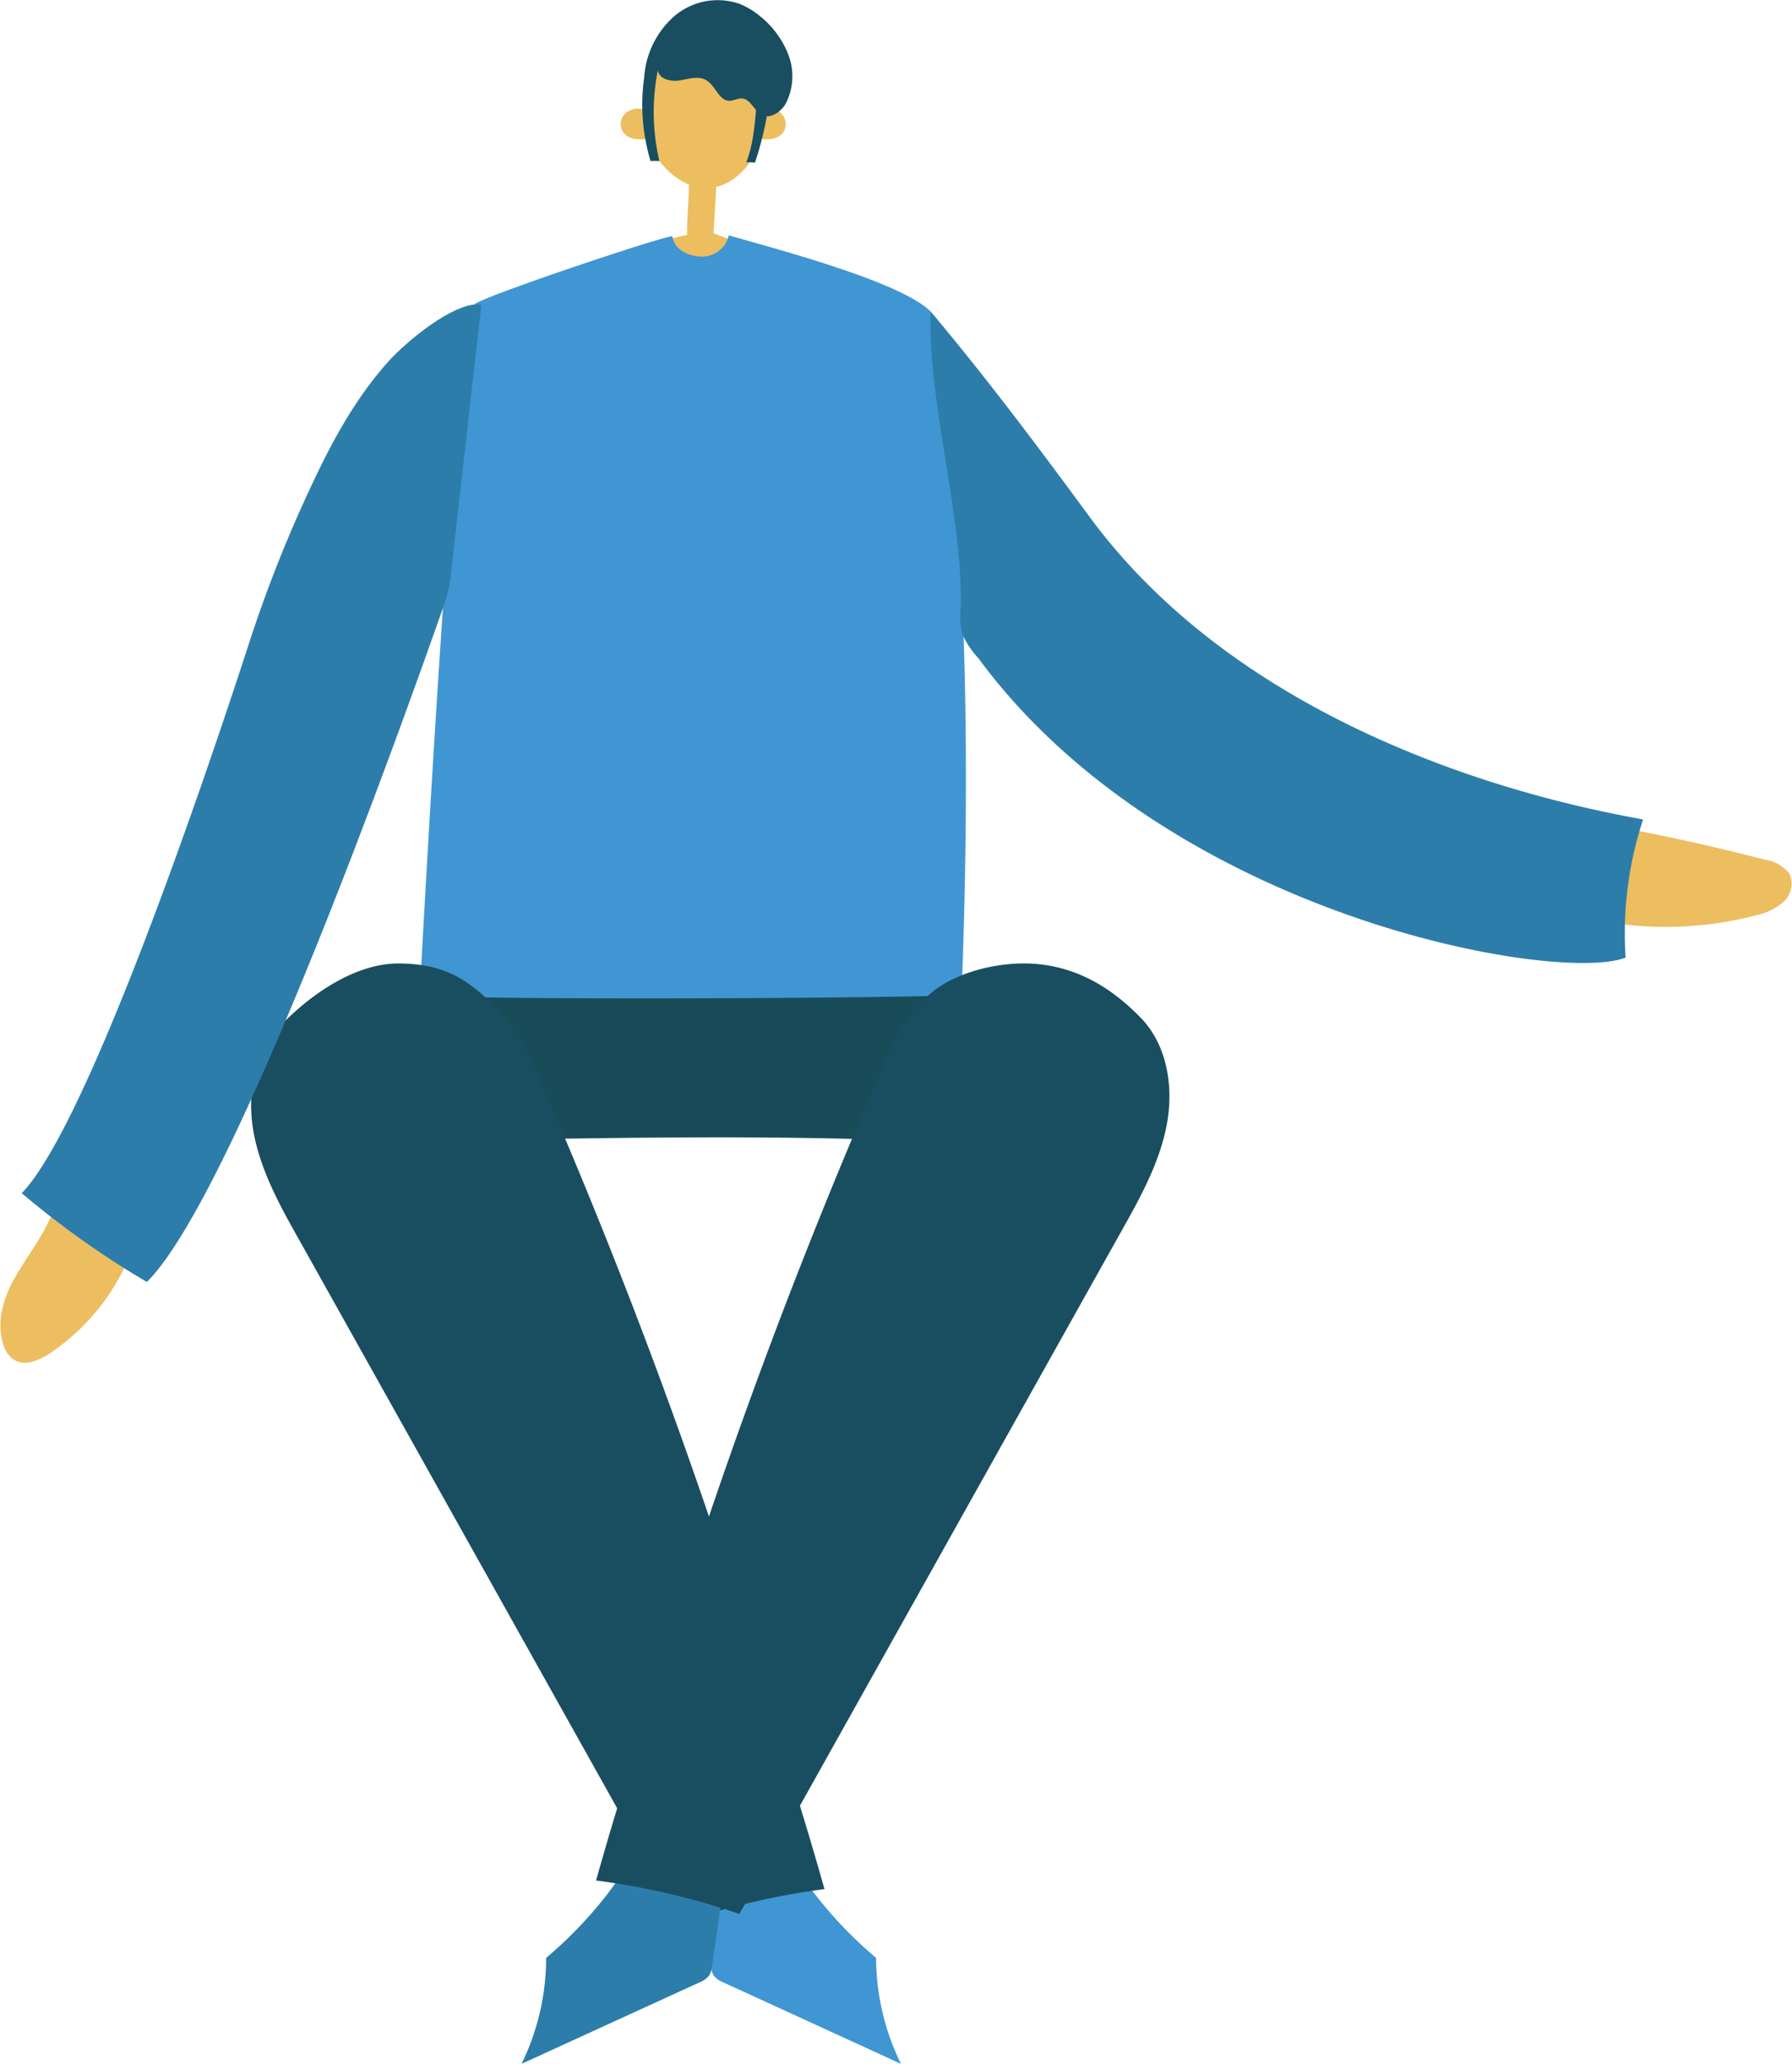
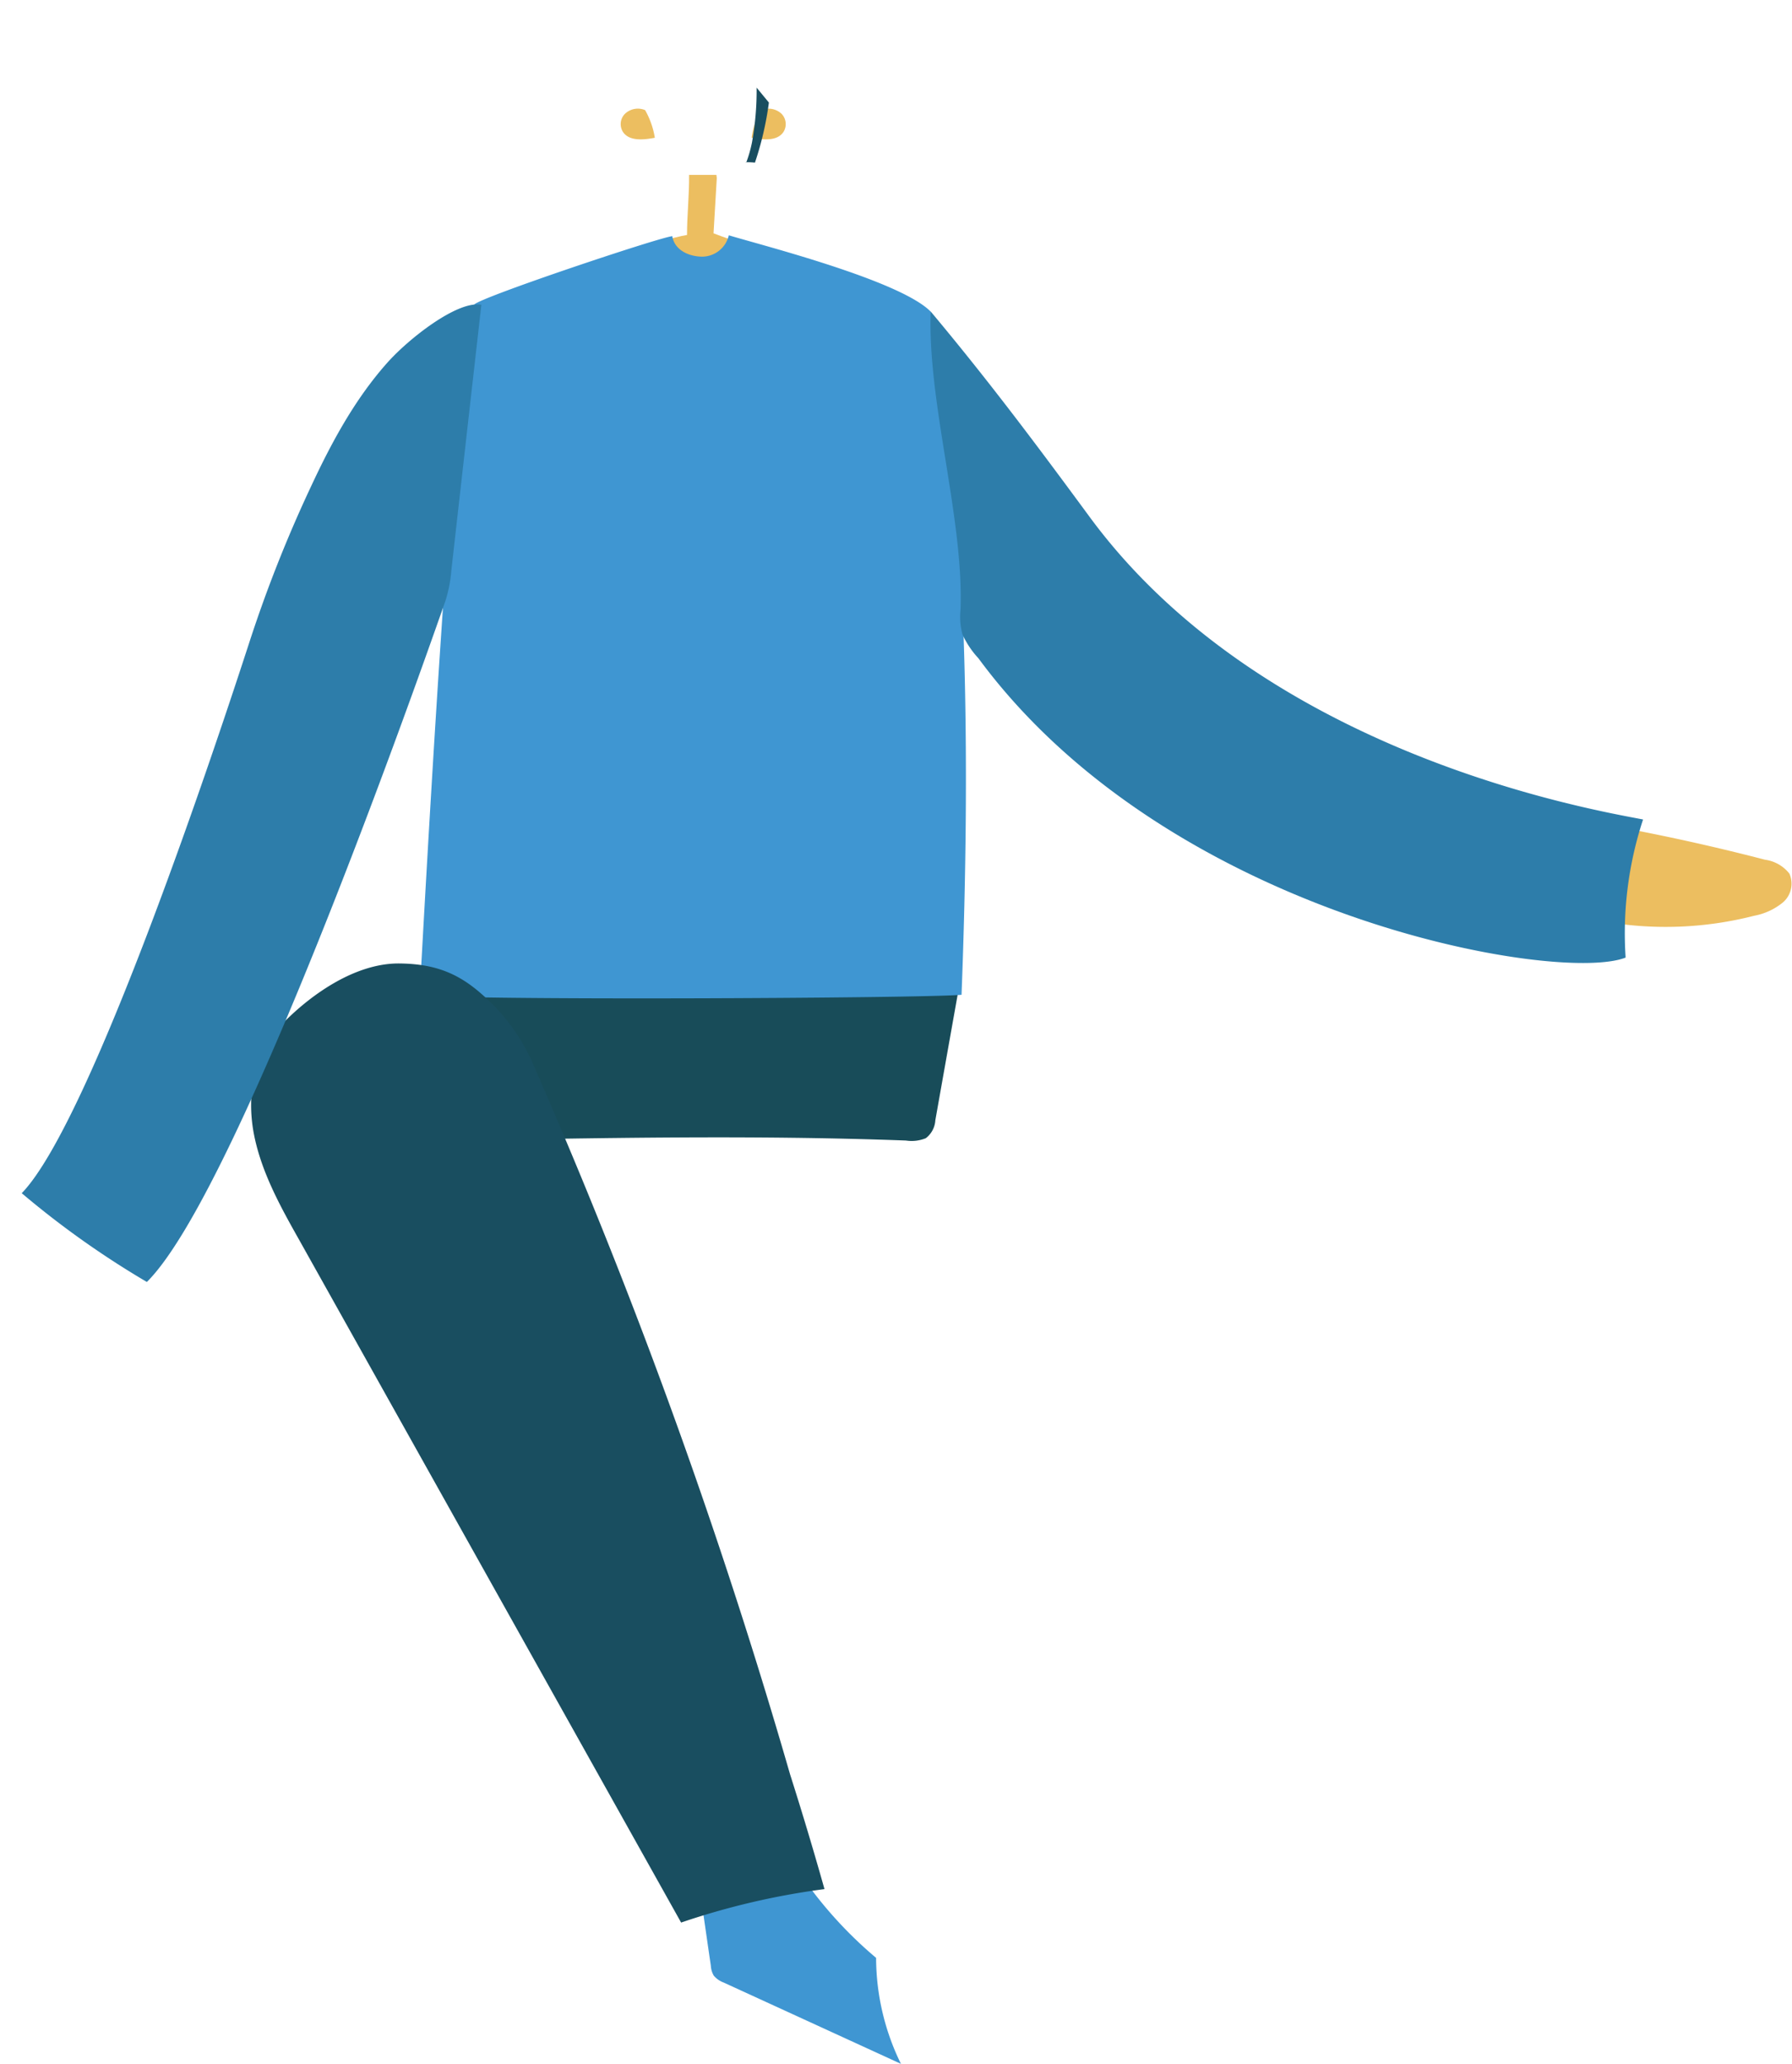
<svg xmlns="http://www.w3.org/2000/svg" viewBox="0 0 225 259">
  <defs>
    <style>
      .cls-1 {
        fill: #ecbe60;
      }

      .cls-2 {
        fill: #184c59;
      }

      .cls-3 {
        fill: #194e60;
      }

      .cls-4 {
        fill: #3f96d2;
      }

      .cls-5 {
        fill: #2d7daa;
      }
    </style>
  </defs>
  <g>
    <g>
      <g>
        <path class="cls-1" d="M201.43,103.47q10.17,1.82,20.18,4.42a4.7,4.7,0,0,1,3.06,1.74,3.1,3.1,0,0,1-.81,3.62,8,8,0,0,1-3.6,1.67,44.8,44.8,0,0,1-19.55.6,1.52,1.52,0,0,1-1.42-2,32.55,32.55,0,0,1,2.13-10.13Z" />
-         <path class="cls-1" d="M6,152.19c-.08-.2.29-.3.4-.13a.64.64,0,0,1,0,.6c-1.16,2.7-3,5-4.48,7.58s-2.41,5.63-1.52,8.43a3.46,3.46,0,0,0,1.25,1.9c1.4,1,3.3.14,4.71-.8a27.32,27.32,0,0,0,10-12.35,105,105,0,0,1-11.07-6.65Z" />
        <path class="cls-2" d="M120.73,122.09q-1.65,9.24-3.29,18.49a3.06,3.06,0,0,1-1.2,2.26,4.71,4.71,0,0,1-2.49.29c-19.26-.71-37.92-.32-56.93,0-.68,0-1.5-1.67-2-2.09a1.81,1.81,0,0,1-.52-1.26,58.36,58.36,0,0,1,1.11-21.11q32.58.56,65,3.34Z" />
-         <path class="cls-1" d="M94.6,4.16C96,7.45,96,10.06,96,13.62s-1.17,6.81-3.71,8.7c-3.4,2.55-6.93.92-9.13-1.66s-2.73-6.22-2.37-9.58,1.78-7,4.79-8.66,8.5-1.64,9,1.74Z" />
        <path class="cls-1" d="M95.59,13.82a2.38,2.38,0,0,1,2.55.47,1.86,1.86,0,0,1,.23,2.27c-.79,1.18-2.56,1-4,.73a9.7,9.7,0,0,1,1.17-3.47Z" />
        <path class="cls-1" d="M81,13.82a2.35,2.35,0,0,0-2.54.47,1.83,1.83,0,0,0-.24,2.27c.79,1.18,2.56,1,4,.73A10.41,10.41,0,0,0,81,13.82Z" />
-         <path class="cls-3" d="M80.88,9.74a24.55,24.55,0,0,0,.8,10.47,10.27,10.27,0,0,1,1.11,0A26.93,26.93,0,0,1,82.6,8.8c.12,1.13,1.64,1.48,2.76,1.29s2.37-.62,3.35,0c1.14.68,1.55,2.54,2.87,2.56.52,0,1-.31,1.52-.29,1.16,0,1.59,1.64,2.66,2.11s2.46-.53,3-1.67A7.56,7.56,0,0,0,99,6.9,11.52,11.52,0,0,0,95.5,2.09,9.92,9.92,0,0,0,92.9.5a8.38,8.38,0,0,0-8.26,1.55A11.24,11.24,0,0,0,80.88,9.74Z" />
        <path class="cls-3" d="M96.54,12.87a39.86,39.86,0,0,1-1.75,7.54c-.39-.05-1.38-.09-1.1,0a16.13,16.13,0,0,0,.73-2.55A36.63,36.63,0,0,0,95,11Z" />
        <path class="cls-1" d="M90,22.34c-.13,2.31-.27,4.63-.41,6.94,4.25,1.66,18,5.76,18.72,8,.88,2.77.35,6.54.28,8.53-7.18.36-15.3-.7-22.47-.33-6.89.35-13.85.69-20.66-.51-.33-1.93.46-6.34,1.67-8.08,1.67-2.42,16.35-7,19.13-7.4,0-2.5.29-5,.26-7.54h3.43Z" />
        <path class="cls-4" d="M91.51,29.52a3.46,3.46,0,0,1-3.63,2.68c-1.83-.12-3.24-1.08-3.47-2.56-1.69.16-24.17,7.69-24.86,8.58-2.48,3.24-6.57,82-6.87,86.62,3.15.74,63.3.45,68.05,0,2.4-62.12-3.85-85.71-3.85-85.71-3.82-3.94-21.28-8.36-25.37-9.6Z" />
        <path class="cls-4" d="M88,238.06c.42,2.88.83,5.75,1.25,8.62a2.75,2.75,0,0,0,.37,1.25,3,3,0,0,0,1.27.88L113.12,259A30.34,30.34,0,0,1,110,245.7a52.22,52.22,0,0,1-10-11.24,55.06,55.06,0,0,1-11.57,2.82Z" />
        <path class="cls-3" d="M100.4,226.87a718.23,718.23,0,0,0-33.48-93.36A24.24,24.24,0,0,0,62,126.19c-3.36-3.38-6.34-5.23-11.87-5.28s-11.26,3.93-15.09,8c-3.3,3.47-4.07,8.76-3.15,13.46s3.29,9,5.63,13.15l48,85.75a93.21,93.21,0,0,1,18-4.2q-2.4-8.52-5.14-16.95Z" />
-         <path class="cls-5" d="M90.66,238.06c-.42,2.88-.83,5.75-1.25,8.62a2.89,2.89,0,0,1-.38,1.25,3,3,0,0,1-1.27.88L65.49,259a30.34,30.34,0,0,0,3.08-13.3,52,52,0,0,0,10-11.24,55,55,0,0,0,11.58,2.82Z" />
-         <path class="cls-3" d="M78,225.82a715.25,715.25,0,0,1,33.47-93.36,22.49,22.49,0,0,1,4.85-7.32c3.32-3.19,9-4.39,13-4.22,5.58.24,10.12,2.87,14,6.9,3.3,3.48,4.07,8.76,3.15,13.46s-3.29,9-5.63,13.15l-48,85.75a93.19,93.19,0,0,0-18-4.19q2.4-8.53,5.14-17Z" />
        <path class="cls-5" d="M116.88,39.12c7.26,8.67,13.21,16.62,19.91,25.72,21.92,29.79,63,36.75,69.51,38a45.68,45.68,0,0,0-2.19,17.33c-8.41,3.33-57.26-5-81.27-37.57a11.15,11.15,0,0,1-2-3,8.42,8.42,0,0,1-.24-3.08c.43-11.42-4.17-26-3.74-37.44Z" />
        <path class="cls-5" d="M60.44,38.25c-2.95-.59-9.1,4.22-11.82,7.28-4.06,4.56-7,10-9.57,15.52A167.59,167.59,0,0,0,31.31,80.6c-3.9,12-19.8,60.07-28.58,69.14a113,113,0,0,0,15.71,11.14c12.12-12,36.81-83.64,37.45-85.36a16.9,16.9,0,0,0,.78-3.93Q58.55,54.91,60.44,38.25Z" />
      </g>
    </g>
  </g>
</svg>